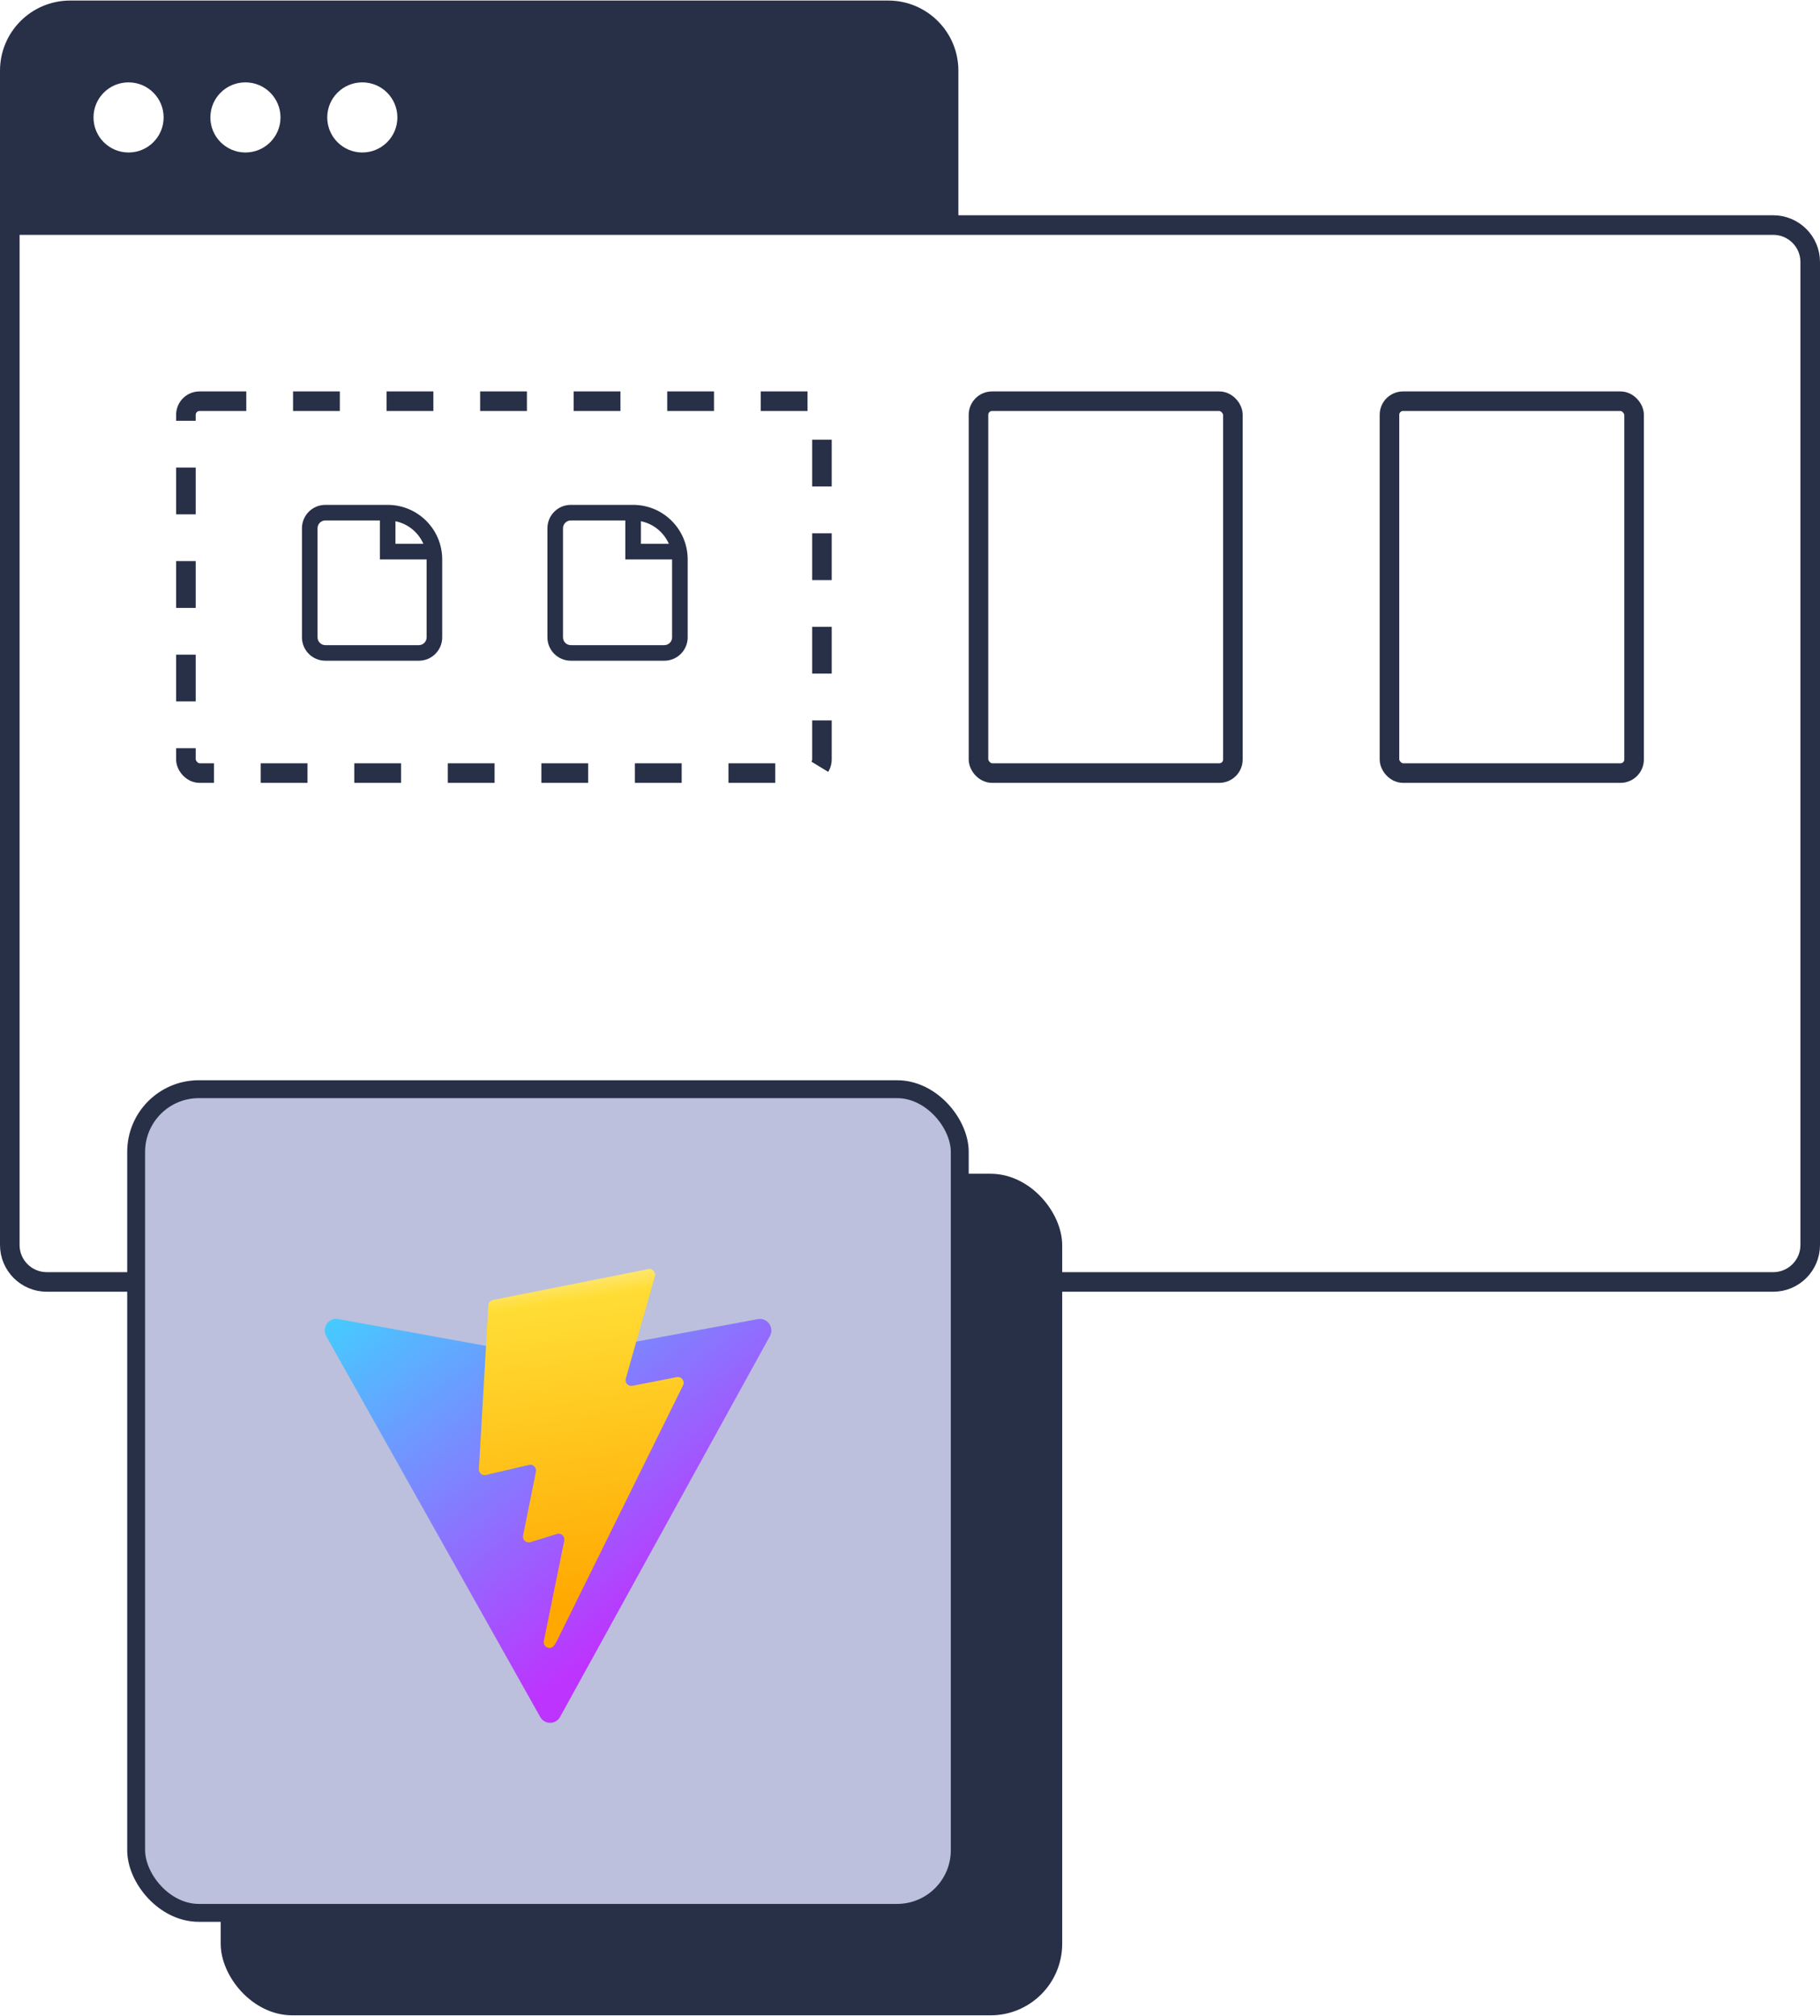
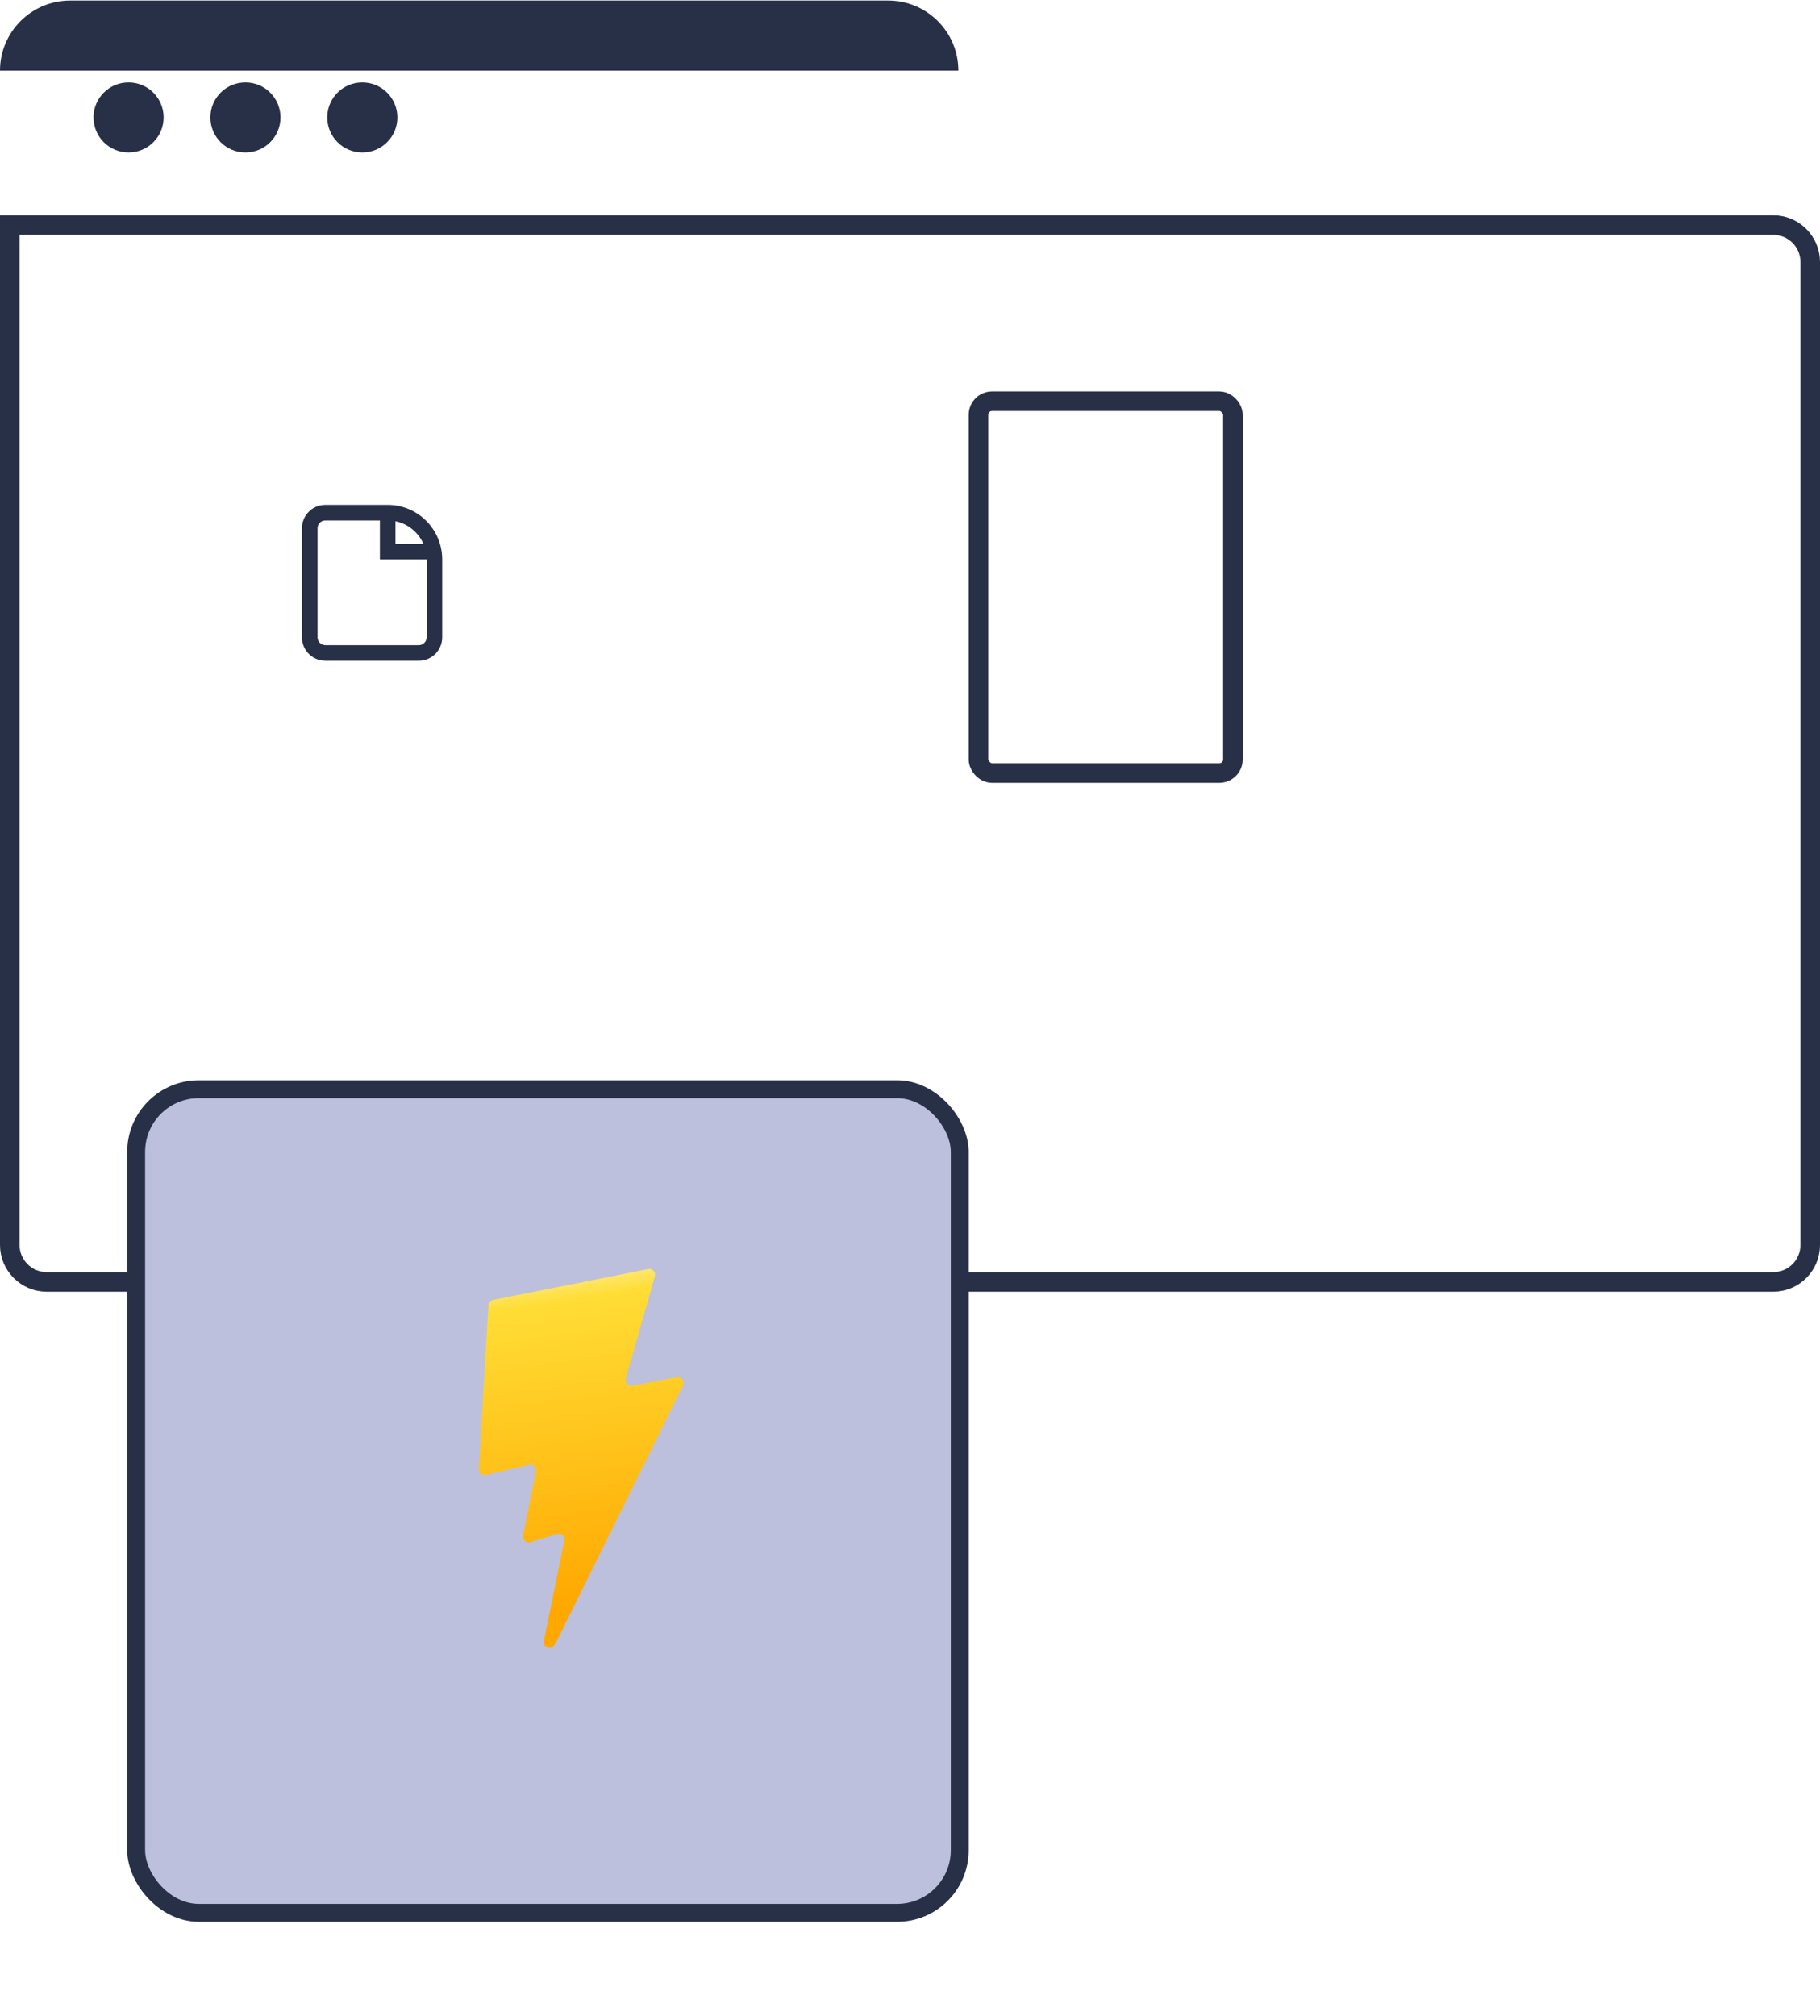
<svg xmlns="http://www.w3.org/2000/svg" width="186" height="206" viewBox="0 0 186 206" fill="none">
  <path d="M1 23H181.222C183.309 23 185 24.691 185 26.778V127.222C185 129.309 183.309 131 181.222 131H4.778C2.691 131 1 129.309 1 127.222V23Z" stroke="#283048" stroke-width="2" />
-   <path fill-rule="evenodd" clip-rule="evenodd" d="M7.167 0.056C3.209 0.056 0 3.264 0 7.222V23.945H97.944V7.222C97.944 3.264 94.736 0.056 90.778 0.056H7.167ZM13.139 15.583C15.118 15.583 16.722 13.979 16.722 12C16.722 10.021 15.118 8.417 13.139 8.417C11.16 8.417 9.556 10.021 9.556 12C9.556 13.979 11.16 15.583 13.139 15.583ZM28.667 12C28.667 13.979 27.062 15.583 25.083 15.583C23.104 15.583 21.5 13.979 21.5 12C21.5 10.021 23.104 8.417 25.083 8.417C27.062 8.417 28.667 10.021 28.667 12ZM37.028 15.583C39.007 15.583 40.611 13.979 40.611 12C40.611 10.021 39.007 8.417 37.028 8.417C35.049 8.417 33.444 10.021 33.444 12C33.444 13.979 35.049 15.583 37.028 15.583Z" fill="#283048" />
-   <rect x="19" y="41" width="65" height="38" rx="1.389" stroke="#283048" stroke-width="2" stroke-dasharray="4.78 4.78" />
+   <path fill-rule="evenodd" clip-rule="evenodd" d="M7.167 0.056C3.209 0.056 0 3.264 0 7.222H97.944V7.222C97.944 3.264 94.736 0.056 90.778 0.056H7.167ZM13.139 15.583C15.118 15.583 16.722 13.979 16.722 12C16.722 10.021 15.118 8.417 13.139 8.417C11.16 8.417 9.556 10.021 9.556 12C9.556 13.979 11.16 15.583 13.139 15.583ZM28.667 12C28.667 13.979 27.062 15.583 25.083 15.583C23.104 15.583 21.5 13.979 21.5 12C21.5 10.021 23.104 8.417 25.083 8.417C27.062 8.417 28.667 10.021 28.667 12ZM37.028 15.583C39.007 15.583 40.611 13.979 40.611 12C40.611 10.021 39.007 8.417 37.028 8.417C35.049 8.417 33.444 10.021 33.444 12C33.444 13.979 35.049 15.583 37.028 15.583Z" fill="#283048" />
  <path fill-rule="evenodd" clip-rule="evenodd" d="M30.859 53.982C30.859 52.662 31.929 51.593 33.248 51.593H39.619C42.697 51.593 45.193 54.088 45.193 57.167V65.13C45.193 66.449 44.123 67.519 42.804 67.519H33.248C31.929 67.519 30.859 66.449 30.859 65.13V53.982ZM38.822 53.185H33.248C32.809 53.185 32.452 53.542 32.452 53.982V65.13C32.452 65.57 32.809 65.926 33.248 65.926H42.804C43.244 65.926 43.6 65.57 43.6 65.13V57.167H38.822V53.185ZM43.269 55.574C42.757 54.403 41.698 53.526 40.415 53.265V55.574H43.269Z" fill="#283048" />
-   <path fill-rule="evenodd" clip-rule="evenodd" d="M55.945 53.982C55.945 52.662 57.015 51.593 58.334 51.593H64.705C67.783 51.593 70.279 54.088 70.279 57.167V65.13C70.279 66.449 69.209 67.519 67.89 67.519H58.334C57.015 67.519 55.945 66.449 55.945 65.13V53.982ZM63.908 53.185H58.334C57.894 53.185 57.538 53.542 57.538 53.982V65.13C57.538 65.57 57.894 65.926 58.334 65.926H67.89C68.33 65.926 68.686 65.57 68.686 65.13V57.167H63.908V53.185ZM68.355 55.574C67.843 54.403 66.784 53.526 65.501 53.265V55.574H68.355Z" fill="#283048" />
  <rect x="100" y="41" width="26" height="38" rx="1.389" stroke="#283048" stroke-width="2" />
-   <rect x="142" y="41" width="25" height="38" rx="1.389" stroke="#283048" stroke-width="2" />
-   <rect x="23.47" y="120.86" width="84.17" height="84.17" rx="6.404" fill="#283048" stroke="#283048" stroke-width="1.83" />
  <rect x="13.915" y="111.304" width="84.17" height="84.17" rx="6.404" fill="#BCC0DC" stroke="#283048" stroke-width="1.83" />
  <g clip-path="url(#clip0_1188_1279)">
-     <path d="M78.681 136.54L57.239 175.451C56.797 176.254 55.659 176.259 55.21 175.459L33.343 136.544C32.854 135.673 33.588 134.617 34.561 134.794L56.025 138.688C56.162 138.712 56.302 138.712 56.439 138.687L77.455 134.8C78.424 134.62 79.162 135.667 78.681 136.54Z" fill="url(#paint0_linear_1188_1279)" />
    <path d="M66.252 129.687L50.384 132.842C50.123 132.894 49.93 133.118 49.915 133.387L48.939 150.117C48.916 150.511 49.272 150.817 49.651 150.728L54.069 149.694C54.482 149.597 54.856 149.966 54.771 150.388L53.458 156.911C53.37 157.35 53.776 157.725 54.198 157.595L56.927 156.753C57.35 156.623 57.757 157 57.667 157.439L55.581 167.684C55.451 168.325 56.291 168.675 56.641 168.125L56.875 167.758L69.805 141.572C70.021 141.133 69.648 140.633 69.173 140.726L64.626 141.617C64.198 141.701 63.835 141.297 63.956 140.872L66.924 130.431C67.044 130.006 66.679 129.602 66.252 129.687Z" fill="url(#paint1_linear_1188_1279)" />
  </g>
  <defs>
    <linearGradient id="paint0_linear_1188_1279" x1="32.809" y1="133.403" x2="60.008" y2="169.8" gradientUnits="userSpaceOnUse">
      <stop stop-color="#41D1FF" />
      <stop offset="1" stop-color="#BD34FE" />
    </linearGradient>
    <linearGradient id="paint1_linear_1188_1279" x1="54.795" y1="130.543" x2="59.764" y2="164.129" gradientUnits="userSpaceOnUse">
      <stop stop-color="#FFEA83" />
      <stop offset="0.083" stop-color="#FFDD35" />
      <stop offset="1" stop-color="#FFA800" />
    </linearGradient>
    <clipPath id="clip0_1188_1279">
      <rect width="47.778" height="47.778" fill="white" transform="translate(32.109 129.5)" />
    </clipPath>
  </defs>
</svg>